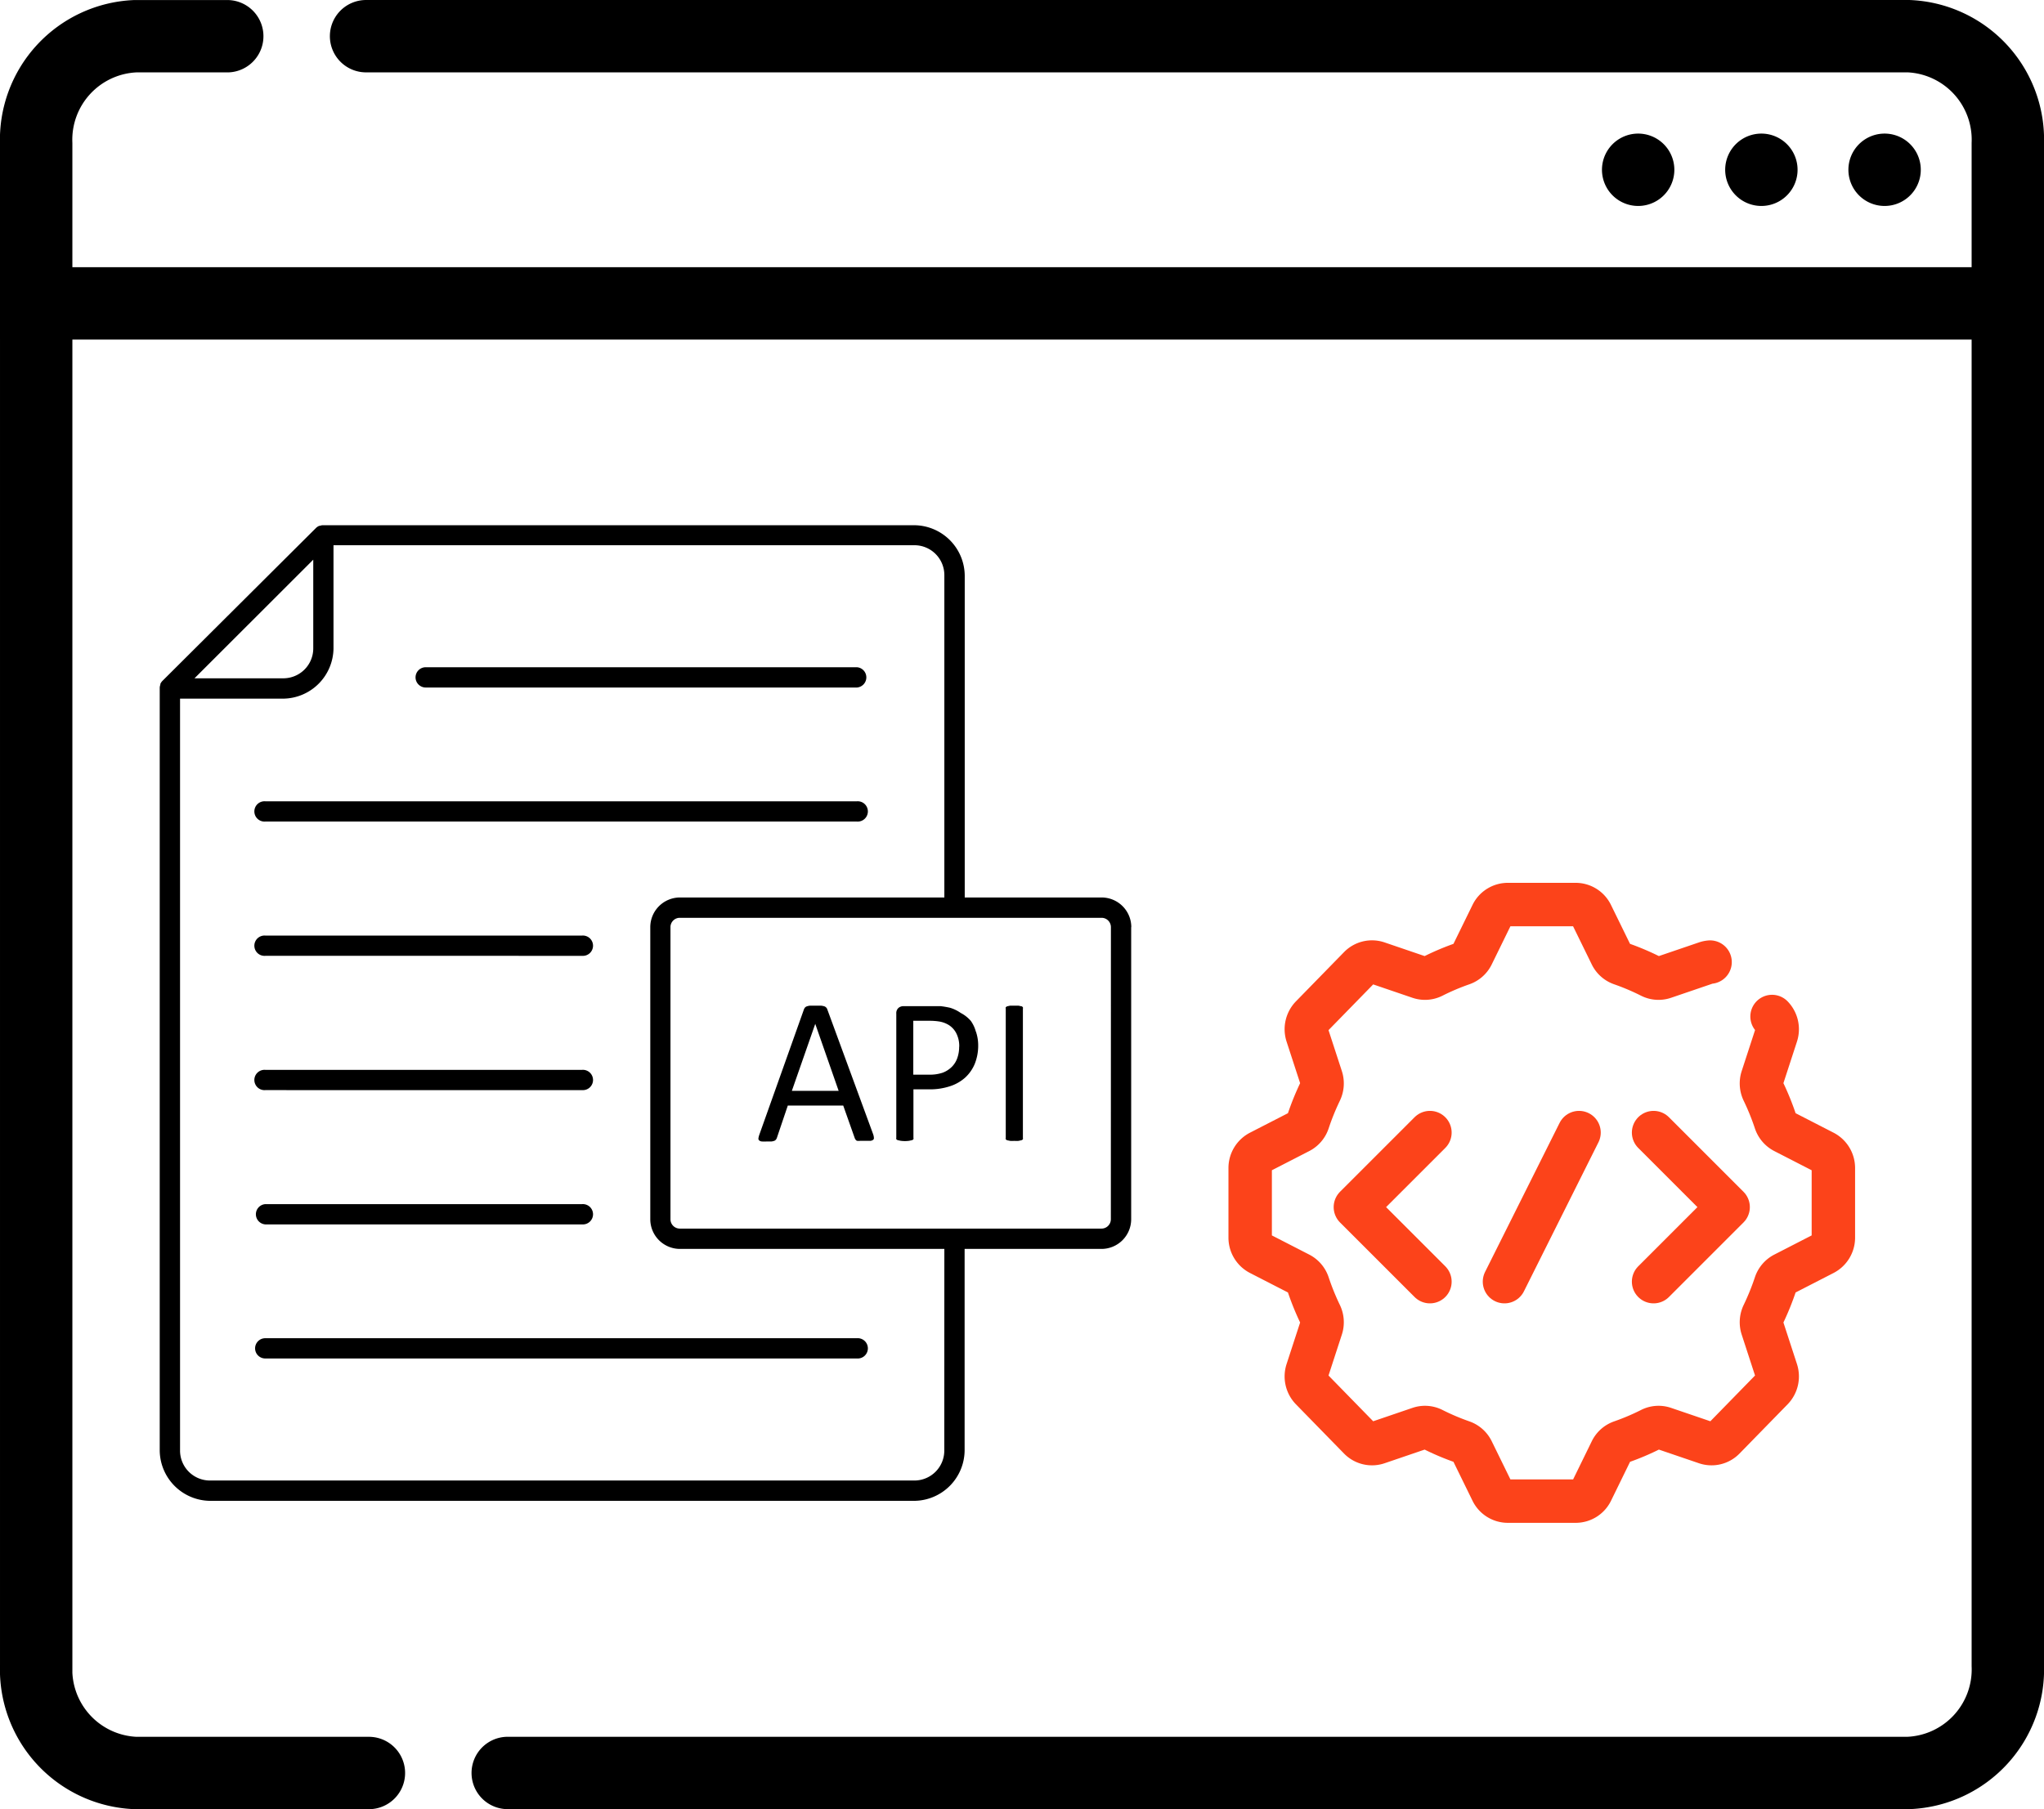
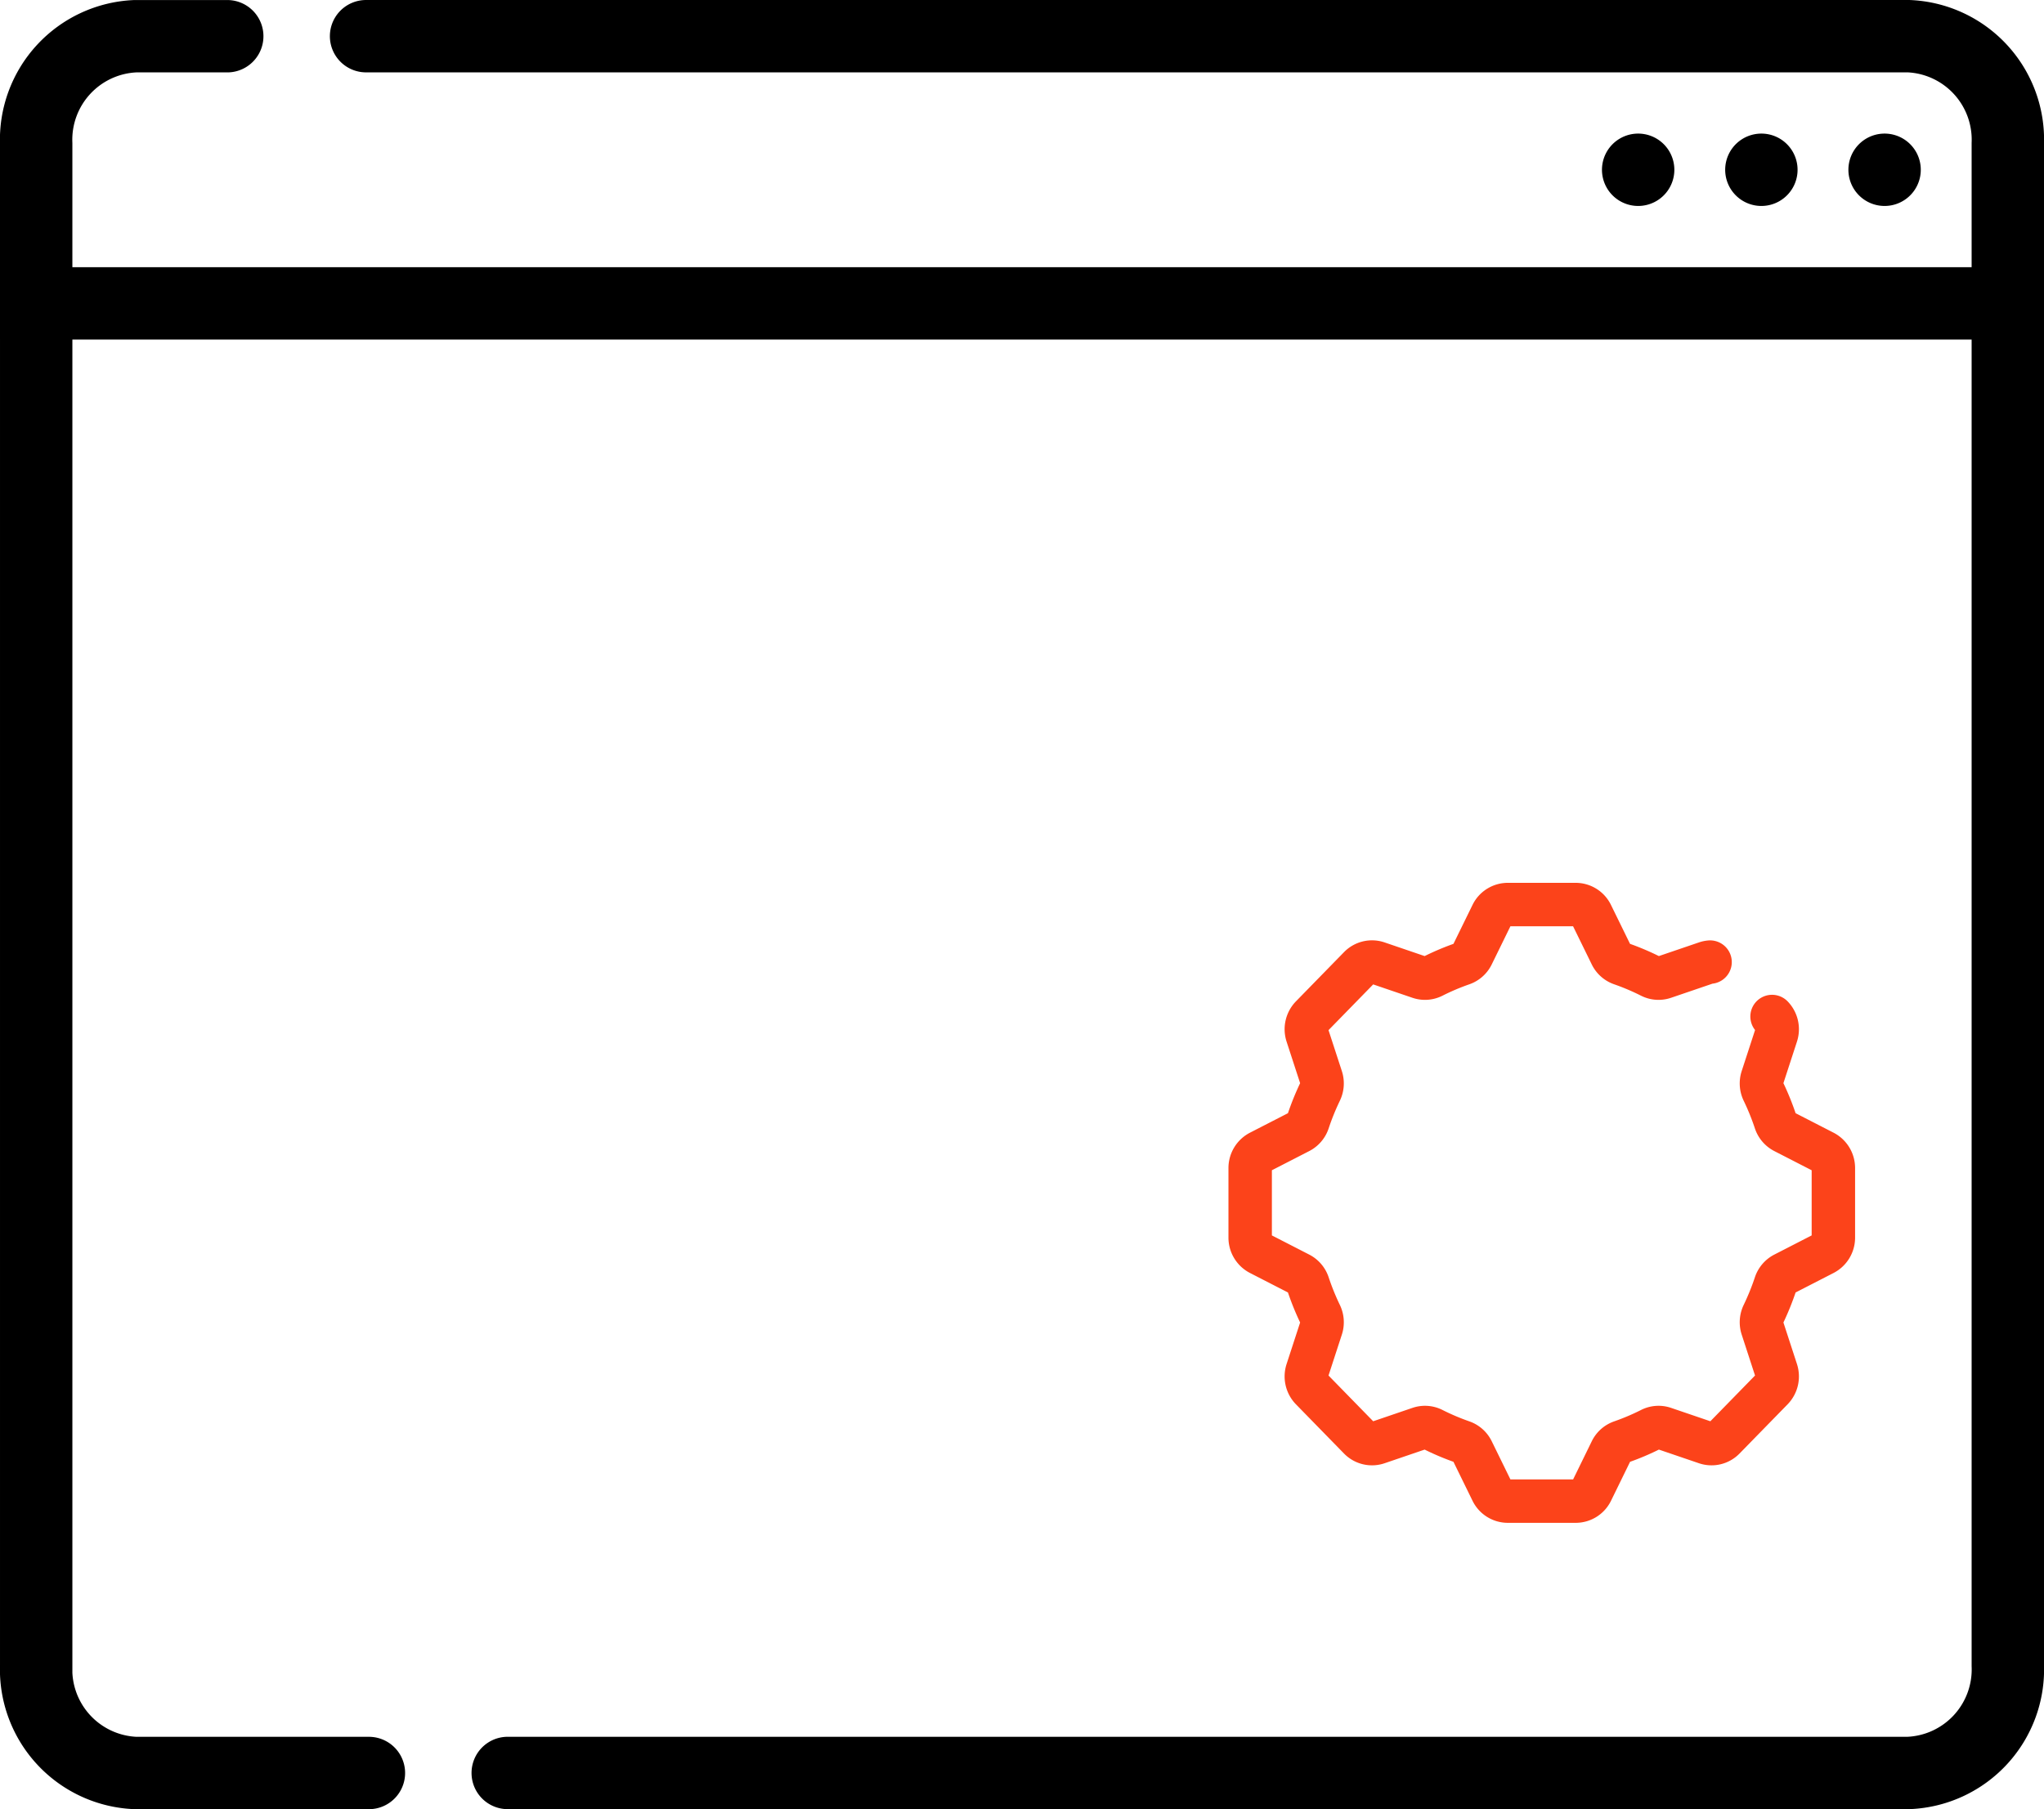
<svg xmlns="http://www.w3.org/2000/svg" width="70.6" height="62.5" viewBox="0 0 70.6 62.5">
  <g id="custom-api-integration" transform="translate(-6.25 -52.844)">
    <path id="Path_1164" data-name="Path 1164" d="M147.638,164.8a.6.6,0,0,0-.142.03l-1.446.493a.591.591,0,0,1-.458-.031,8.394,8.394,0,0,0-1.023-.434.607.607,0,0,1-.345-.309l-.682-1.393a.607.607,0,0,0-.544-.344H140.65a.607.607,0,0,0-.544.344l-.682,1.393a.607.607,0,0,1-.344.309,8.352,8.352,0,0,0-1.023.434.591.591,0,0,1-.458.031l-1.446-.493a.6.6,0,0,0-.622.15l-1.66,1.7a.632.632,0,0,0-.147.636l.482,1.479a.629.629,0,0,1-.03.468,8.8,8.8,0,0,0-.424,1.046.612.612,0,0,1-.3.352l-1.363.7a.623.623,0,0,0-.336.556v2.4a.623.623,0,0,0,.336.556l1.363.7a.612.612,0,0,1,.3.352,8.751,8.751,0,0,0,.424,1.046.629.629,0,0,1,.03.468l-.482,1.479a.632.632,0,0,0,.147.636l1.66,1.7a.6.6,0,0,0,.622.15l1.446-.493a.591.591,0,0,1,.458.031,8.383,8.383,0,0,0,1.023.434.608.608,0,0,1,.344.309l.682,1.393a.607.607,0,0,0,.544.344H143a.607.607,0,0,0,.544-.344l.681-1.393a.607.607,0,0,1,.345-.309,8.357,8.357,0,0,0,1.023-.434.591.591,0,0,1,.458-.031l1.446.493a.6.6,0,0,0,.622-.15l1.66-1.7a.632.632,0,0,0,.147-.636l-.482-1.479a.629.629,0,0,1,.03-.468,8.782,8.782,0,0,0,.424-1.046.613.613,0,0,1,.3-.352l1.363-.7a.623.623,0,0,0,.336-.556v-2.4a.623.623,0,0,0-.336-.556l-1.363-.7a.612.612,0,0,1-.3-.352,8.75,8.75,0,0,0-.424-1.046.629.629,0,0,1-.03-.468l.482-1.479a.632.632,0,0,0-.147-.636" transform="translate(-82.322 -78.719)" fill="none" stroke="#fc431a" stroke-linecap="round" stroke-linejoin="round" stroke-miterlimit="10" stroke-width="1.5" />
-     <path id="Path_1165" data-name="Path 1165" d="M180.919,256l-2.575,2.575,2.575,2.575m7.725-5.15,2.575,2.575-2.575,2.575M186.069,256l-2.575,5.15" transform="translate(-125.279 -164.029)" fill="none" stroke="#fc431a" stroke-linecap="round" stroke-linejoin="round" stroke-miterlimit="10" stroke-width="1.5" />
    <path id="Path_1166" data-name="Path 1166" d="M23.787,114.094H72.174a3.579,3.579,0,0,0,3.426-3.715V63.325m-68.1,0v47.055a3.579,3.579,0,0,0,3.426,3.715h8.066m-4.893-60H10.926A3.579,3.579,0,0,0,7.5,57.809v5.516H75.6V57.809a3.579,3.579,0,0,0-3.426-3.715H18.894m52.45,4.615h0m-4.256,0h0m-4.256,0h0" transform="translate(0 0)" fill="none" stroke="#000" stroke-linecap="round" stroke-miterlimit="10" stroke-width="2.5" />
    <g id="custom-api-integration-2" data-name="custom-api-integration" transform="translate(4.537 63.958)">
-       <path id="Path_1168" data-name="Path 1168" d="M16.066,12.288a.351.351,0,0,1,.351-.351H31.312a.351.351,0,0,1,0,.7H16.418A.351.351,0,0,1,16.066,12.288Zm-5.191,4.98H31.312a.351.351,0,1,0,0-.7H10.876a.351.351,0,1,0,0,.7Zm0,4.639H21.819a.351.351,0,1,0,0-.7H10.876a.351.351,0,1,0,0,.7Zm0,4.639H21.819a.351.351,0,1,0,0-.7H10.876a.351.351,0,1,0,0,.7Zm0,4.639H21.819a.351.351,0,1,0,0-.7H10.876a.351.351,0,0,0,0,.7Zm-.351,4.281a.351.351,0,0,0,.351.351H31.312a.351.351,0,1,0,0-.7H10.876A.351.351,0,0,0,10.524,35.467ZM40.784,20.91v10.1a1.026,1.026,0,0,1-1.026,1.022H35.031V39A1.756,1.756,0,0,1,33.3,40.735H8.965A1.756,1.756,0,0,1,7.23,39V12.639a.309.309,0,0,1,.021-.095v-.028a.351.351,0,0,1,.07-.105l5.31-5.289a.351.351,0,0,1,.109-.07h.021a.281.281,0,0,1,.105-.021H33.3a1.756,1.756,0,0,1,1.735,1.735V19.891h4.727a1.026,1.026,0,0,1,1.026,1.026ZM8.431,12.319H11.5a1.033,1.033,0,0,0,1.033-1.033V8.221Zm25.9,19.713H25.2a1.026,1.026,0,0,1-1.026-1.022V20.917A1.026,1.026,0,0,1,25.2,19.891h9.131V8.754A1.033,1.033,0,0,0,33.3,7.722H13.232v3.565A1.756,1.756,0,0,1,11.5,13.022H7.932V39.011a1.033,1.033,0,0,0,1.033,1.022H33.3A1.033,1.033,0,0,0,34.329,39Zm5.753-11.116a.323.323,0,0,0-.323-.323H25.194a.323.323,0,0,0-.323.323V31.01a.323.323,0,0,0,.323.32H39.759a.323.323,0,0,0,.323-.32Zm-8.215,7.147a.436.436,0,0,1,.028.13.077.077,0,0,1-.025.07.2.2,0,0,1-.095.035h-.358a.457.457,0,0,1-.1,0,.091.091,0,0,1-.049-.035.19.19,0,0,1-.032-.053l-.4-1.131H28.924L28.545,28.2a.179.179,0,0,1-.032.056.14.14,0,0,1-.049.039.443.443,0,0,1-.1.025H28.2a1.152,1.152,0,0,1-.172,0,.158.158,0,0,1-.091-.035.077.077,0,0,1-.028-.07.621.621,0,0,1,.032-.13l1.542-4.334a.274.274,0,0,1,.039-.063.169.169,0,0,1,.07-.039.428.428,0,0,1,.112-.021h.351a.52.52,0,0,1,.123.021.158.158,0,0,1,.07.042.148.148,0,0,1,.039.063ZM30.68,26.571l-.808-2.314-.808,2.314Zm4.741-2.048A1.465,1.465,0,0,1,35.5,25a1.7,1.7,0,0,1-.116.632,1.342,1.342,0,0,1-.33.478,1.444,1.444,0,0,1-.523.3,2.213,2.213,0,0,1-.741.109h-.527v1.672a.084.084,0,0,1,0,.049.091.091,0,0,1-.049.035l-.095.021a1.054,1.054,0,0,1-.3,0l-.095-.021a.1.1,0,0,1-.053-.035.116.116,0,0,1,0-.049V23.905a.242.242,0,0,1,.077-.2.267.267,0,0,1,.169-.06H34.2a3.2,3.2,0,0,1,.327.056,1.289,1.289,0,0,1,.369.179,1.163,1.163,0,0,1,.351.277,1.148,1.148,0,0,1,.172.369Zm-.576.527a.966.966,0,0,0-.105-.474.723.723,0,0,0-.26-.281.906.906,0,0,0-.323-.119,2.107,2.107,0,0,0-.327-.025h-.572v1.861h.555a1.377,1.377,0,0,0,.467-.07.9.9,0,0,0,.309-.2.8.8,0,0,0,.19-.306,1.141,1.141,0,0,0,.063-.386Zm2.146-1.4-.095-.021H36.6l-.095.021a.126.126,0,0,0-.053.035.084.084,0,0,0,0,.049v4.46a.081.081,0,0,0,0,.049.105.105,0,0,0,.049.035l.1.021a.878.878,0,0,0,.148,0,.85.85,0,0,0,.147,0l.095-.021a.1.1,0,0,0,.053-.035.116.116,0,0,0,0-.049V23.733a.116.116,0,0,0,0-.049A.126.126,0,0,0,37,23.649Z" transform="translate(0)" />
-     </g>
+       </g>
  </g>
</svg>